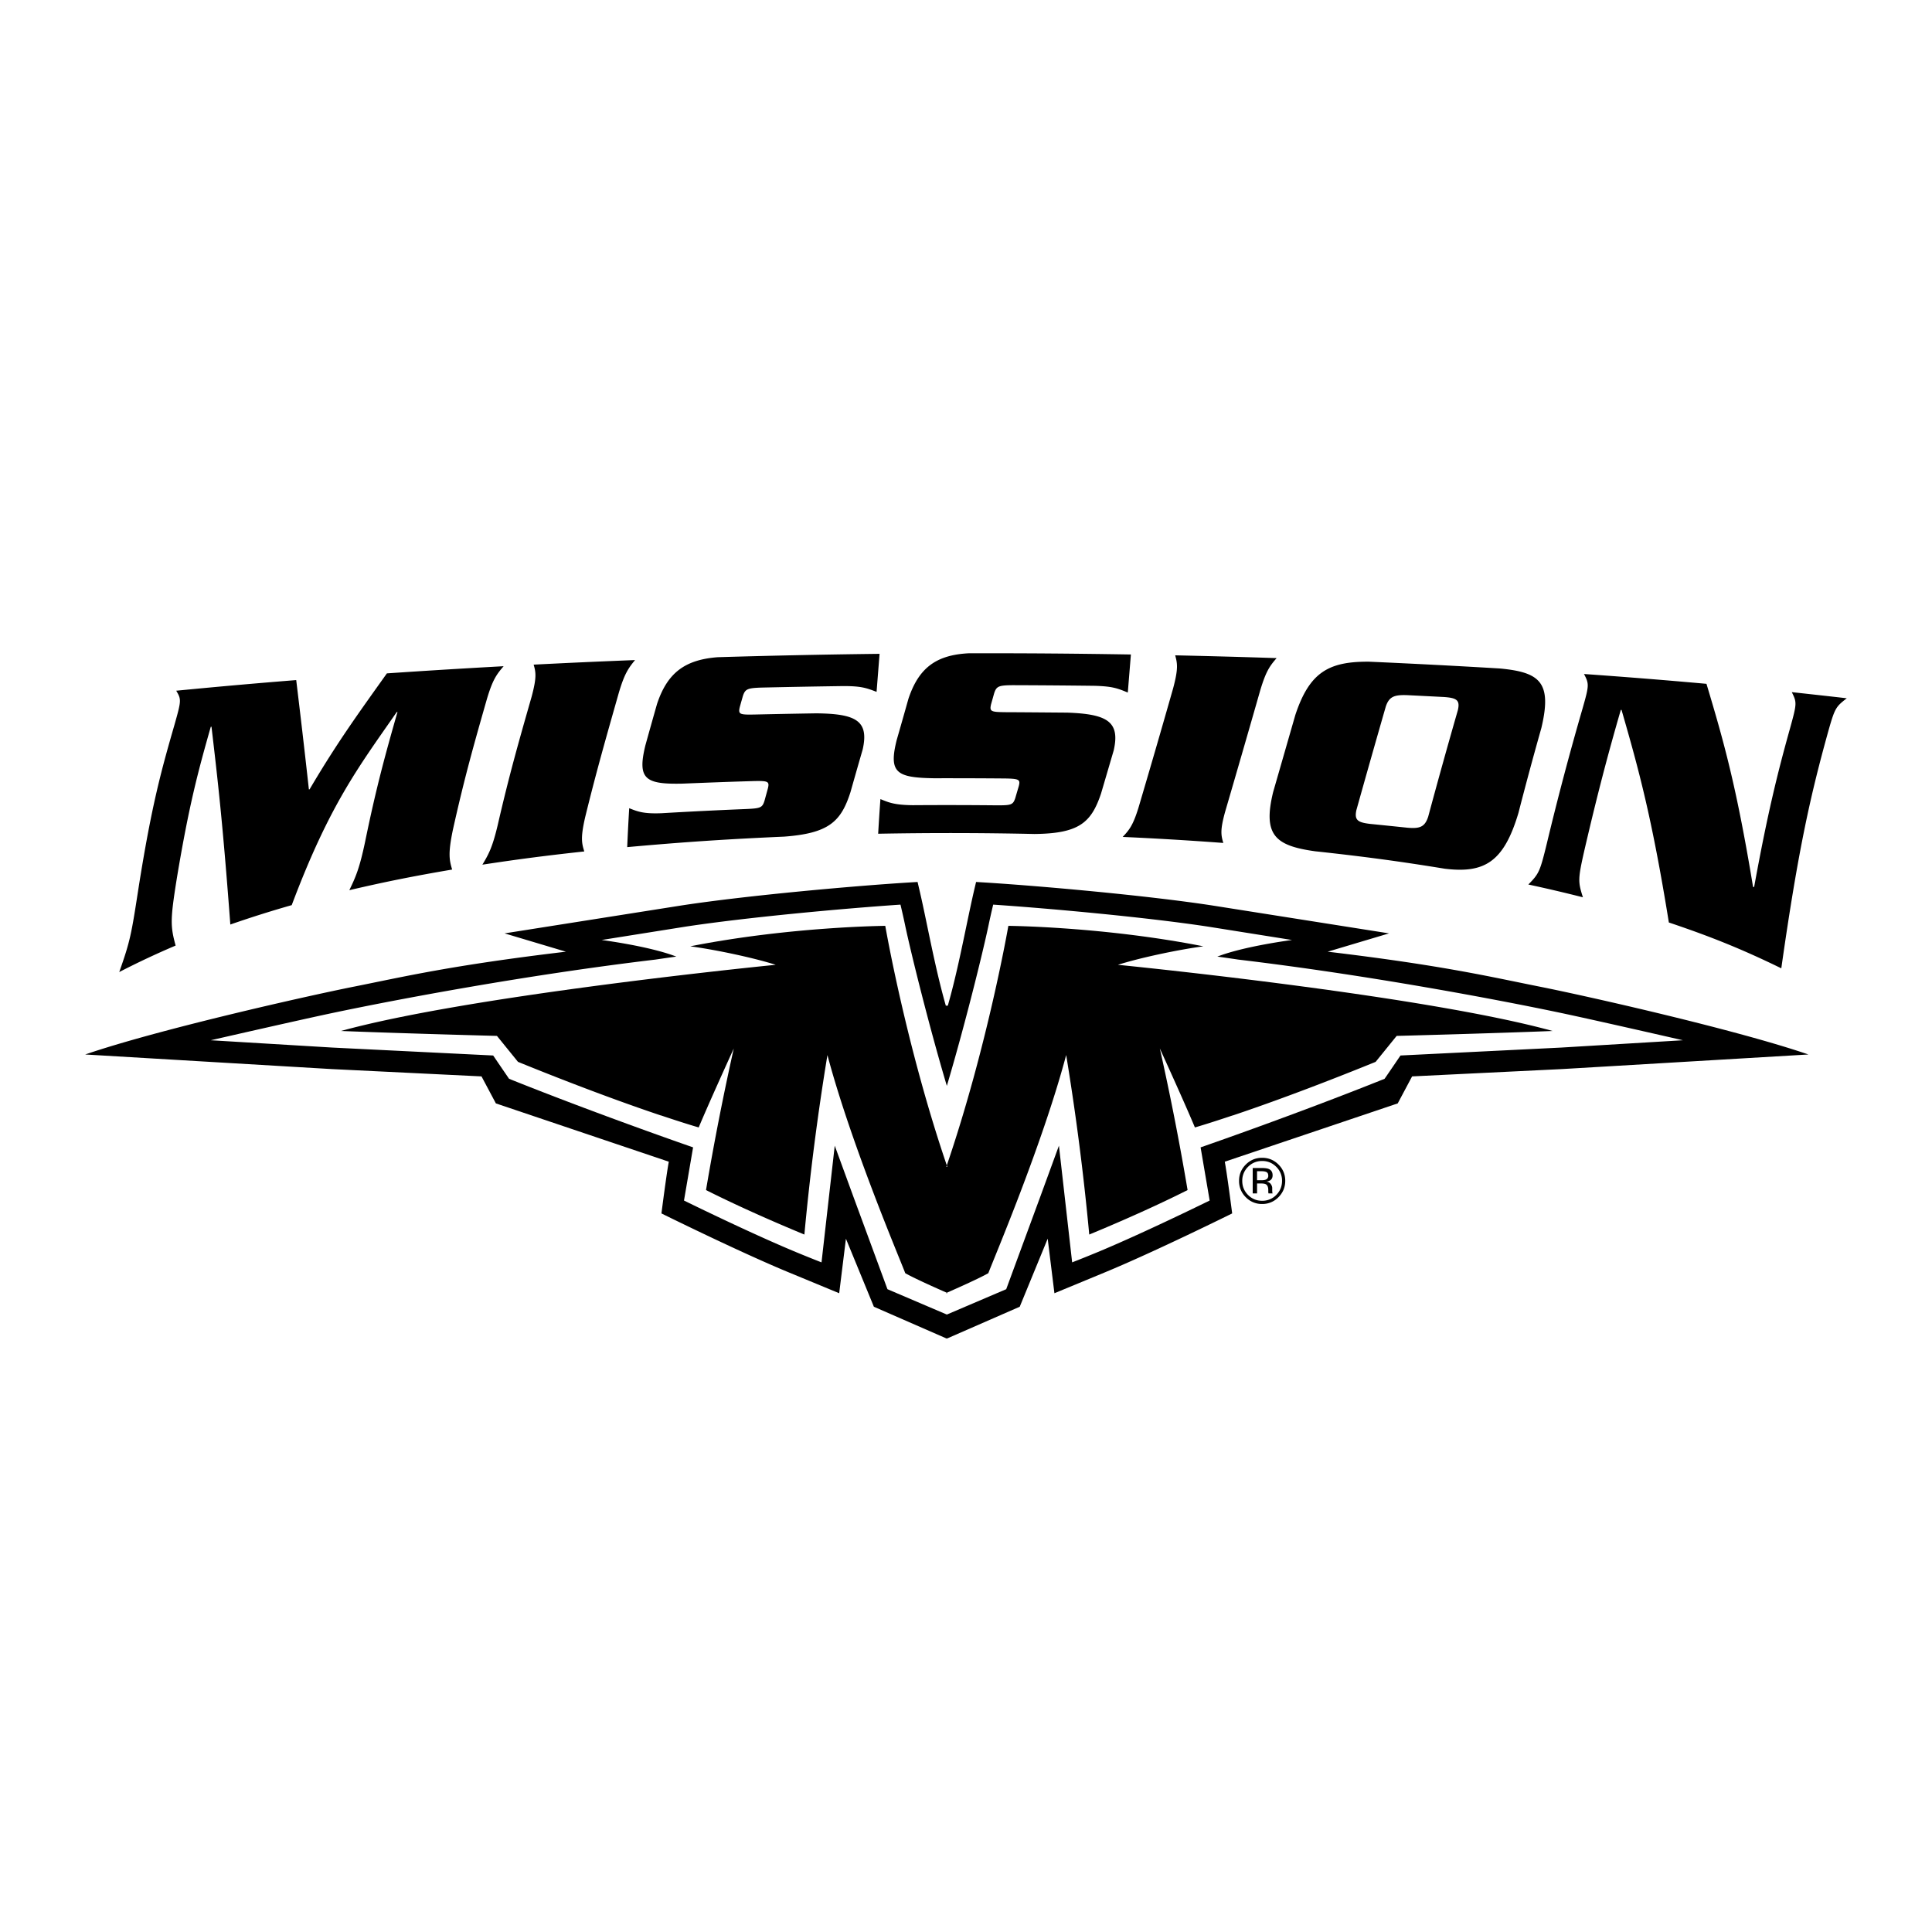
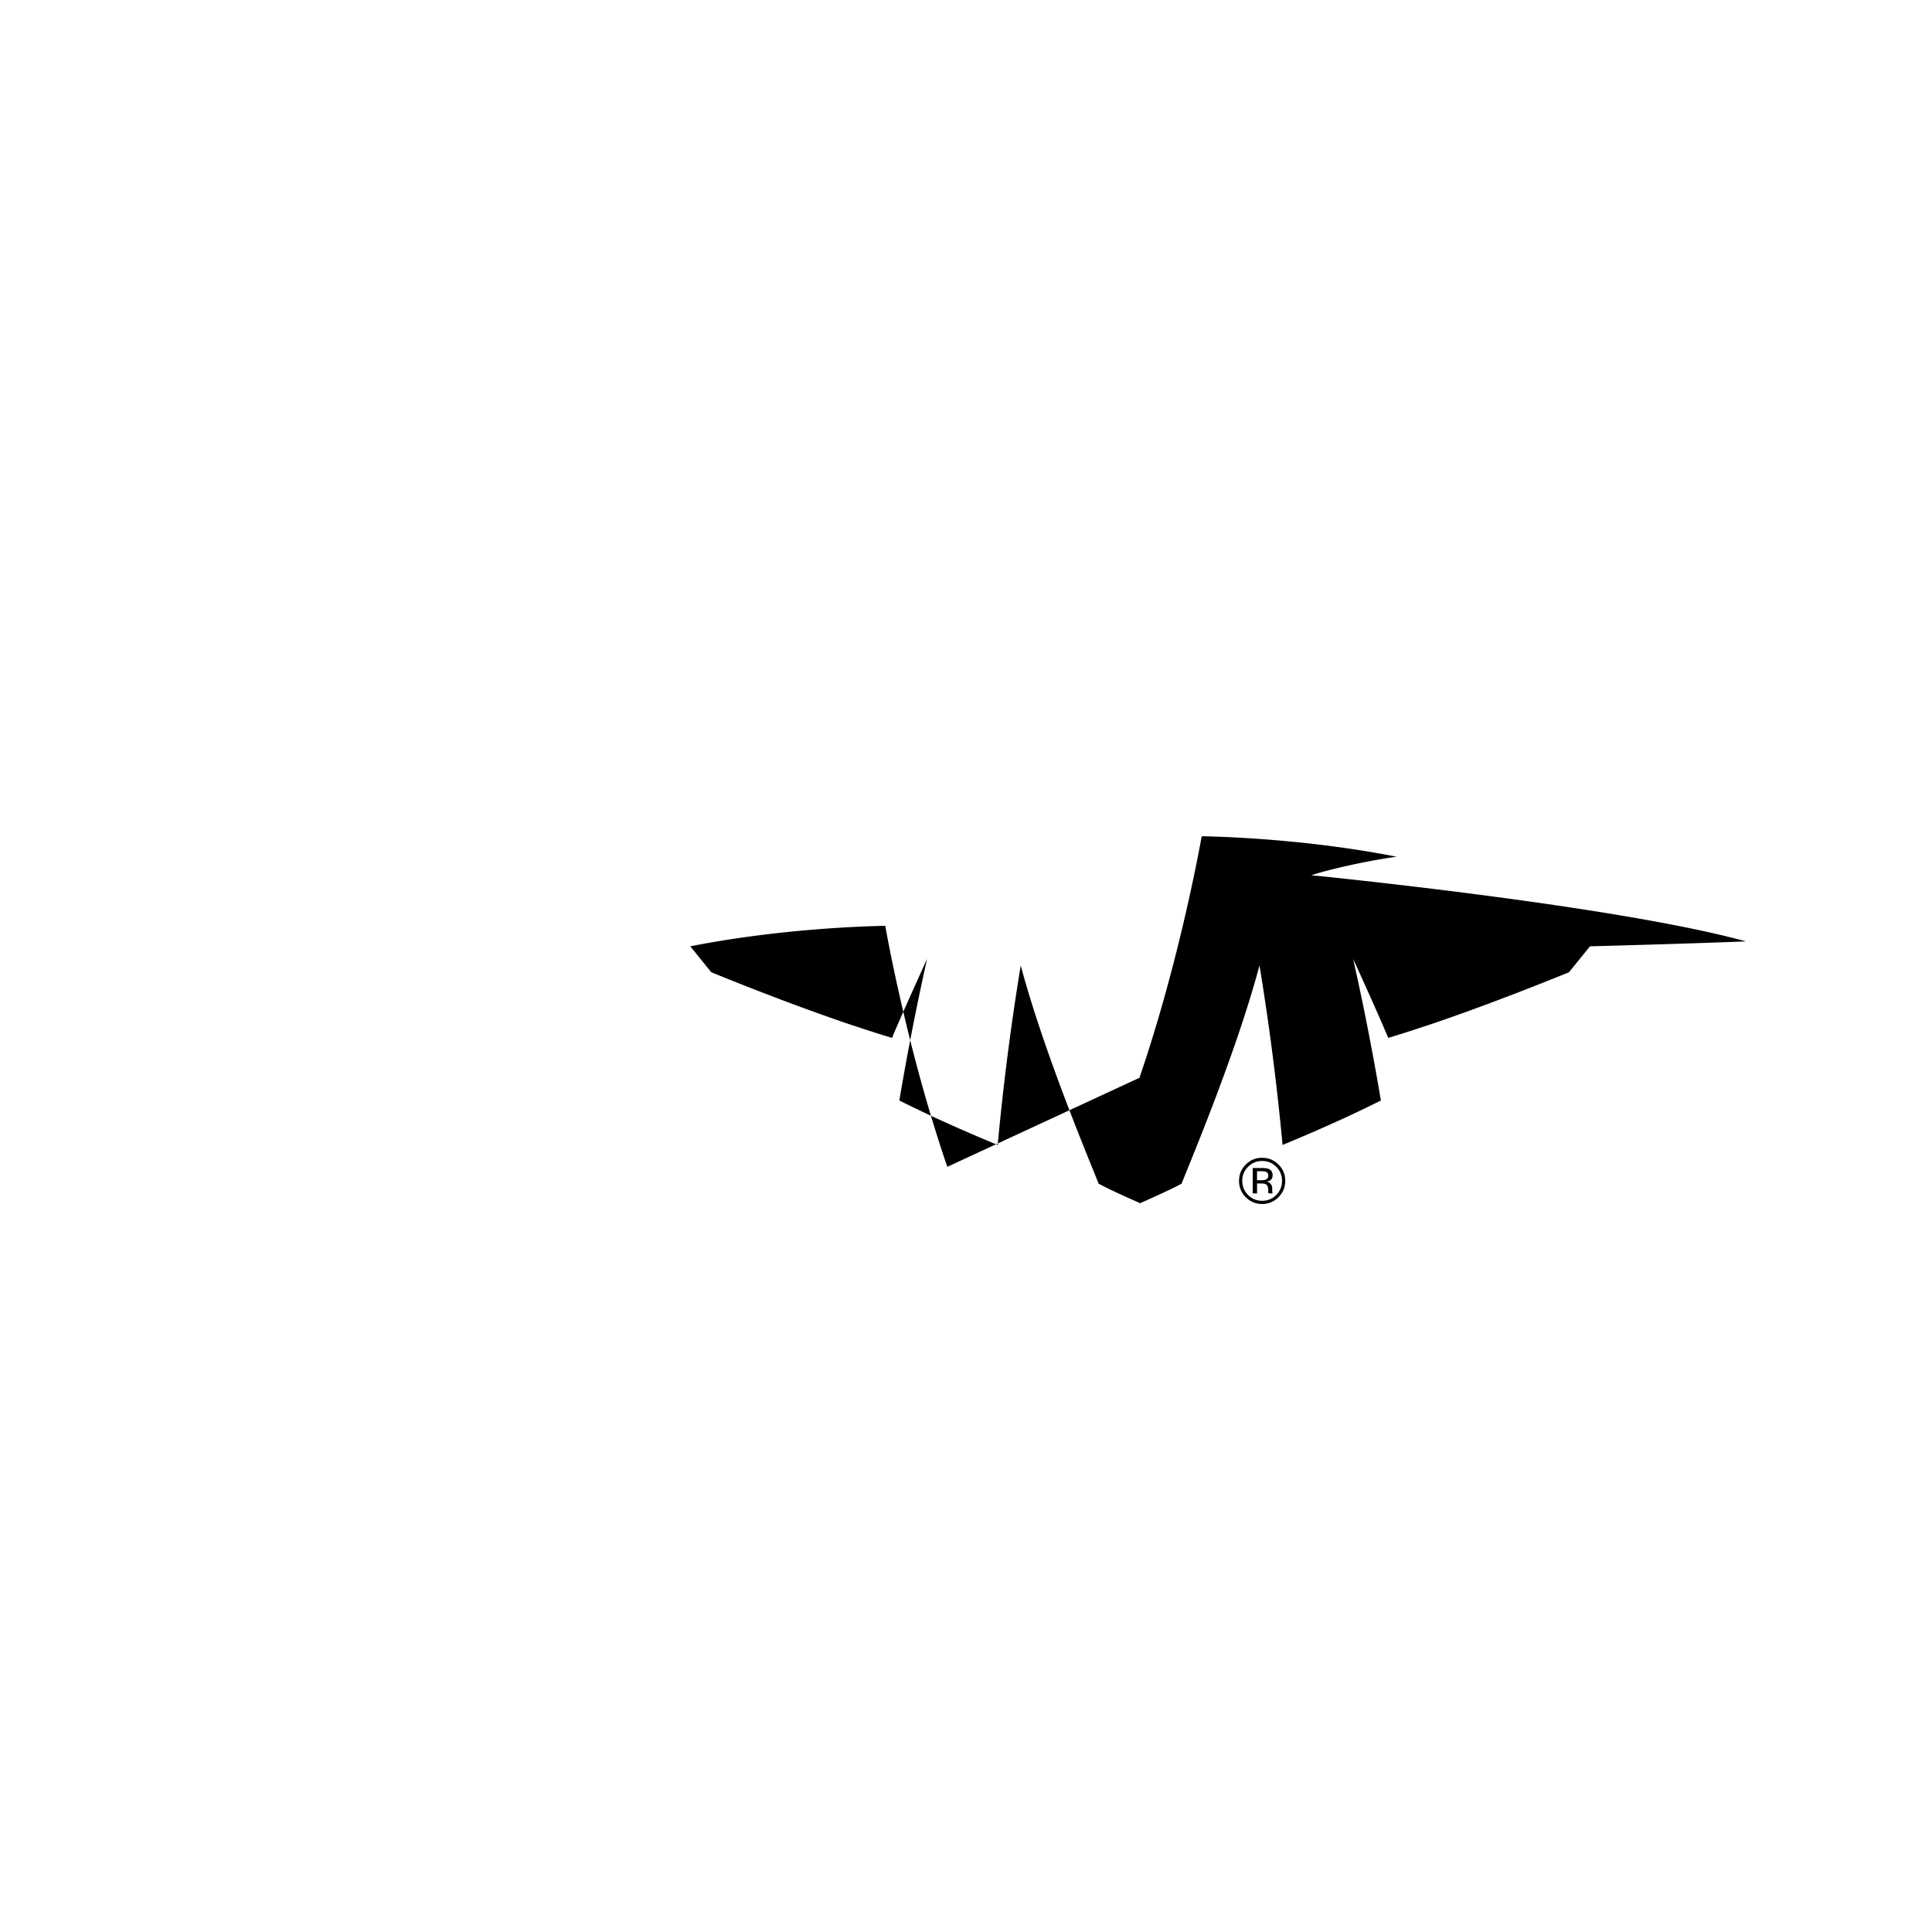
<svg xmlns="http://www.w3.org/2000/svg" width="2500" height="2500" viewBox="0 0 192.756 192.756">
  <g fill-rule="evenodd" clip-rule="evenodd">
    <path fill="#fff" d="M0 0h192.756v192.756H0V0z" />
-     <path d="M38.6 67.183c4.184-.284 7.466-.484 11.648-.715-.718.832-1.099 1.358-1.672 3.284-1.268 4.434-2.232 7.812-3.398 13.069-.475 2.302-.363 2.967-.067 3.934-3.675.627-6.565 1.192-10.259 2.059.665-1.367 1.03-2.249 1.57-4.807 1.126-5.5 2.037-8.778 3.235-12.974l-.071.005c-3.817 5.499-6.703 9.224-10.48 19.267a110.687 110.687 0 0 0-6.126 1.935c-.76-10.157-1.25-14.377-1.88-19.734-.025.004-.047.005-.071.008-1.221 4.294-2.155 7.697-3.383 15.093-.664 4.141-.654 4.791-.124 6.733a83.319 83.319 0 0 0-5.625 2.641c1.111-3.134 1.215-3.812 1.911-8.3 1.329-8.446 2.32-11.928 3.62-16.439.673-2.376.663-2.467.154-3.329 4.299-.418 7.672-.716 11.972-1.061.441 3.657.783 6.551 1.264 10.905a.99.99 0 0 0 .072-.008c2.764-4.697 4.924-7.652 7.71-11.566zM48.128 86.269c.649-1.075 1.008-1.762 1.528-3.945 1.151-5.013 2.111-8.365 3.38-12.798.521-1.942.432-2.434.207-3.215 3.632-.184 6.483-.313 10.116-.456-.678.831-1.06 1.368-1.628 3.295-1.259 4.436-2.212 7.748-3.35 12.388-.466 2.032-.347 2.581-.086 3.411-3.643.395-6.509.762-10.167 1.32zM87.456 69.027c-1.037-.398-1.55-.581-3.354-.577-2.903.042-5.182.084-8.086.149-1.457.045-1.675.146-1.905.865-.099.354-.198.694-.296 1.053-.188.759-.014.798 1.444.772 2.213-.049 3.952-.083 6.164-.119 3.989.036 5.283.741 4.652 3.586a740.518 740.518 0 0 0-1.226 4.285c-.938 2.913-2.132 4.095-6.604 4.429-5.614.248-10.03.536-15.668 1.048.06-1.423.118-2.514.199-3.883.825.326 1.401.574 3.245.499a457.47 457.47 0 0 1 8.408-.417c1.457-.066 1.63-.13 1.849-.839l.335-1.22c.168-.691.034-.765-1.423-.73-2.545.075-4.542.152-7.091.255-3.724.082-4.528-.442-3.714-3.799.396-1.426.773-2.769 1.167-4.149 1.03-3.105 2.776-4.416 6.068-4.666a885.722 885.722 0 0 1 16.135-.336l-.299 3.794zM112.521 69.096c-1.033-.428-1.549-.626-3.348-.673a908.319 908.319 0 0 0-8.084-.062c-1.457.007-1.676.102-1.906.822-.1.356-.195.697-.297 1.055-.188.759-.014.802 1.441.817 2.18.009 3.98.027 6.158.044 3.986.141 5.281.896 4.631 3.765-.461 1.573-.818 2.784-1.264 4.303-.973 2.908-2.193 3.996-6.648 4.04a380.315 380.315 0 0 0-15.589-.025c.072-1.235.134-2.205.224-3.458.822.338 1.392.591 3.229.61 3.009-.02 5.368-.015 8.376.013 1.451.006 1.625-.046 1.852-.727.115-.399.229-.781.346-1.18.176-.672.041-.748-1.41-.772a695.322 695.322 0 0 0-7.075-.022c-3.712-.063-4.512-.542-3.694-3.812a547.6 547.6 0 0 0 1.167-4.101c1.031-3.104 2.77-4.398 6.065-4.557 5.793-.007 10.342.029 16.135.122-.101 1.257-.203 2.487-.309 3.798zM112.01 83.5c.666-.705 1.031-1.154 1.58-2.928 1.209-4.092 2.184-7.44 3.453-11.897.521-1.95.432-2.474.205-3.293 3.635.082 6.486.158 10.121.278-.684.788-1.064 1.303-1.641 3.237a2153.24 2153.24 0 0 1-3.494 12.085c-.512 1.85-.416 2.332-.184 3.119a337.025 337.025 0 0 0-10.04-.601zM149.631 66.694a836.794 836.794 0 0 0-13.039-.677c-3.992-.026-5.934 1.012-7.357 5.318-.803 2.787-1.422 4.947-2.209 7.671-1.061 4.333.223 5.371 4.176 5.925 4.645.501 8.289.979 12.936 1.74 3.965.484 5.898-.656 7.361-5.577a359.246 359.246 0 0 1 2.281-8.452c1.099-4.607-.167-5.573-4.149-5.948zm-4.18 4.159a630.952 630.952 0 0 0-2.957 10.618c-.334 1.033-.83 1.218-2.053 1.113a916.775 916.775 0 0 0-3.754-.384c-1.219-.147-1.586-.374-1.354-1.396 1.047-3.738 1.871-6.639 2.93-10.319.33-.973.83-1.164 2.057-1.133 1.277.063 2.5.125 3.773.191 1.225.092 1.596.299 1.358 1.31zM161.781 70.829c-.023-.001-.047-.005-.072-.005-1.299 4.485-2.303 8.287-3.617 13.934-.67 2.95-.664 3.201-.164 4.765-1.926-.488-3.52-.859-5.447-1.276 1.074-1.079 1.17-1.318 1.855-4.125a293.076 293.076 0 0 1 3.557-13.437c.664-2.329.658-2.448.143-3.44 4.389.312 7.83.587 12.219.98 1.699 5.677 2.971 10.088 4.646 20.252.035.01.072.019.107.03 1.312-7.209 2.307-11.283 3.6-15.895.674-2.444.668-2.532.16-3.557 1.883.205 3.6.395 5.484.611-1.086.857-1.182.929-1.875 3.402-1.672 6.042-2.934 11.4-4.656 23.541-4.035-1.971-7.193-3.22-11.219-4.573-1.691-10.482-2.988-15.203-4.721-21.207zM153.566 98.428c-4.9-.976-9.611-2.109-21.102-3.477l6.121-1.828-17.664-2.788c-6.727-1.029-17.592-1.979-22.814-2.297l-.723-.044-.167.706c-.261 1.121-.464 2.093-.681 3.121-.568 2.713-1.175 5.729-1.973 8.514h-.198c-.796-2.784-1.406-5.801-1.973-8.514-.215-1.028-.418-2-.681-3.121l-.165-.706-.724.044c-5.225.319-16.085 1.269-22.815 2.297l-17.665 2.788 6.12 1.828c-11.49 1.367-16.199 2.501-21.101 3.477-4.903.976-19.702 4.318-26.859 6.778 0 0 24.572 1.457 24.561 1.454l14.977.732 1.434 2.694 17.253 5.817c-.223 1.157-.735 5.16-.735 5.16s7.702 3.814 12.701 5.881l5.033 2.082.672-5.441 2.788 6.788 7.239 3.164h.075l7.239-3.164 2.789-6.788.672 5.441 5.033-2.082c5-2.066 12.701-5.881 12.701-5.881s-.514-4.003-.738-5.16l17.256-5.817 1.434-2.694 14.979-.732c-.012.003 24.559-1.454 24.559-1.454-7.156-2.46-21.955-5.803-26.858-6.778zm2.192 6.088l-16.031.791s-1.35 1.988-1.588 2.325c-9.006 3.612-18.355 6.841-18.355 6.841l.904 5.305c-2.014.985-7.334 3.555-11.273 5.185a130.7 130.7 0 0 1-2.447.984l-1.318-11.644-1.881 5.144-3.379 9.176-5.923 2.53-5.926-2.53-3.379-9.176-1.88-5.144-1.319 11.644s-.936-.361-2.446-.984c-3.941-1.63-9.261-4.199-11.276-5.185l.908-5.305s-9.351-3.229-18.359-6.841a516.37 516.37 0 0 1-1.586-2.325l-16.034-.791-12.145-.73s9.101-2.085 12.475-2.789c6.003-1.257 18.877-3.71 31.89-5.259 0 0 1.491-.223 2.088-.298-2.685-1.043-7.455-1.657-7.455-1.657l8.32-1.324c6.208-.949 16-1.834 21.497-2.205 0 0 .24.992.453 2.008.577 2.754 2.409 10.156 4.174 16.076 1.764-5.92 3.595-13.321 4.171-16.076.213-1.016.453-2.008.453-2.008 5.494.371 15.289 1.256 21.496 2.205l8.32 1.324s-4.77.613-7.453 1.657c.598.075 2.086.298 2.086.298 13.014 1.549 25.889 4.002 31.891 5.259 3.375.704 12.475 2.789 12.475 2.789l-12.148.73z" />
-     <path d="M94.513 116.415c-4.116-12.022-6.189-24.042-6.189-24.042s-9.503.075-19.457 2.041c2.634.353 6.438 1.174 8.524 1.845-3.728.373-31.046 3.204-43.37 6.602 6.5.256 15.559.491 15.559.491l2.094 2.583.066.032c1.899.771 8.065 3.268 14.2 5.325l.005-.006c.431.145 2.392.802 3.764 1.199 1.023-2.438 2.927-6.621 3.5-7.879a274.52 274.52 0 0 0-2.77 14.127c1.534.775 4.876 2.396 9.814 4.438a254.164 254.164 0 0 1 2.3-17.906c2.392 9.002 7.296 20.488 7.764 21.76 1.112.636 4.231 1.989 4.231 1.989h-.172s3.12-1.354 4.231-1.989c.469-1.271 5.373-12.758 7.764-21.76l.004.012a255.718 255.718 0 0 1 2.299 17.894c4.939-2.042 8.279-3.663 9.812-4.438a271.324 271.324 0 0 0-2.77-14.127c.574 1.258 2.48 5.441 3.5 7.879 1.373-.397 3.334-1.055 3.768-1.199l.002.006c6.137-2.058 12.301-4.555 14.201-5.325l.066-.032 2.092-2.583s9.061-.235 15.561-.491c-12.324-3.397-39.643-6.229-43.371-6.602 2.088-.671 5.891-1.492 8.523-1.845-9.951-1.965-19.455-2.041-19.455-2.041s-2.076 12.02-6.19 24.042h.1z" />
+     <path d="M94.513 116.415c-4.116-12.022-6.189-24.042-6.189-24.042s-9.503.075-19.457 2.041l2.094 2.583.066.032c1.899.771 8.065 3.268 14.2 5.325l.005-.006c.431.145 2.392.802 3.764 1.199 1.023-2.438 2.927-6.621 3.5-7.879a274.52 274.52 0 0 0-2.77 14.127c1.534.775 4.876 2.396 9.814 4.438a254.164 254.164 0 0 1 2.3-17.906c2.392 9.002 7.296 20.488 7.764 21.76 1.112.636 4.231 1.989 4.231 1.989h-.172s3.12-1.354 4.231-1.989c.469-1.271 5.373-12.758 7.764-21.76l.004.012a255.718 255.718 0 0 1 2.299 17.894c4.939-2.042 8.279-3.663 9.812-4.438a271.324 271.324 0 0 0-2.77-14.127c.574 1.258 2.48 5.441 3.5 7.879 1.373-.397 3.334-1.055 3.768-1.199l.002.006c6.137-2.058 12.301-4.555 14.201-5.325l.066-.032 2.092-2.583s9.061-.235 15.561-.491c-12.324-3.397-39.643-6.229-43.371-6.602 2.088-.671 5.891-1.492 8.523-1.845-9.951-1.965-19.455-2.041-19.455-2.041s-2.076 12.02-6.19 24.042h.1z" />
    <path d="M127.553 119.443a2.219 2.219 0 0 1-1.633.679 2.21 2.21 0 0 1-1.629-.679 2.228 2.228 0 0 1-.67-1.634c0-.633.225-1.176.676-1.626.447-.445.99-.67 1.623-.67.641 0 1.184.225 1.633.67.449.448.676.99.676 1.626 0 .638-.227 1.183-.676 1.634zm-3.035-3.03a1.914 1.914 0 0 0-.578 1.4c0 .549.189 1.019.576 1.408.387.387.855.581 1.408.581a1.92 1.92 0 0 0 1.408-.581c.385-.39.578-.859.578-1.408a1.91 1.91 0 0 0-.578-1.4c-.389-.387-.859-.582-1.408-.582s-1.016.195-1.406.582zm1.357.119c.316 0 .549.03.697.092.264.109.396.321.396.643 0 .225-.084.393-.248.499a.93.93 0 0 1-.365.122c.197.032.344.115.436.249s.139.264.139.393v.185c0 .057.002.122.006.186.004.07.01.113.018.132l.016.032h-.412a.1.1 0 0 1-.004-.024.107.107 0 0 1-.008-.027l-.01-.081v-.199c0-.291-.08-.485-.244-.58-.1-.055-.27-.08-.514-.08h-.361v.992h-.434v-2.531h.892v-.003zm.488.41c-.117-.062-.301-.092-.555-.092h-.393v.903h.416c.191 0 .338-.021.436-.056a.385.385 0 0 0 .268-.391c0-.179-.056-.302-.172-.364z" />
  </g>
</svg>